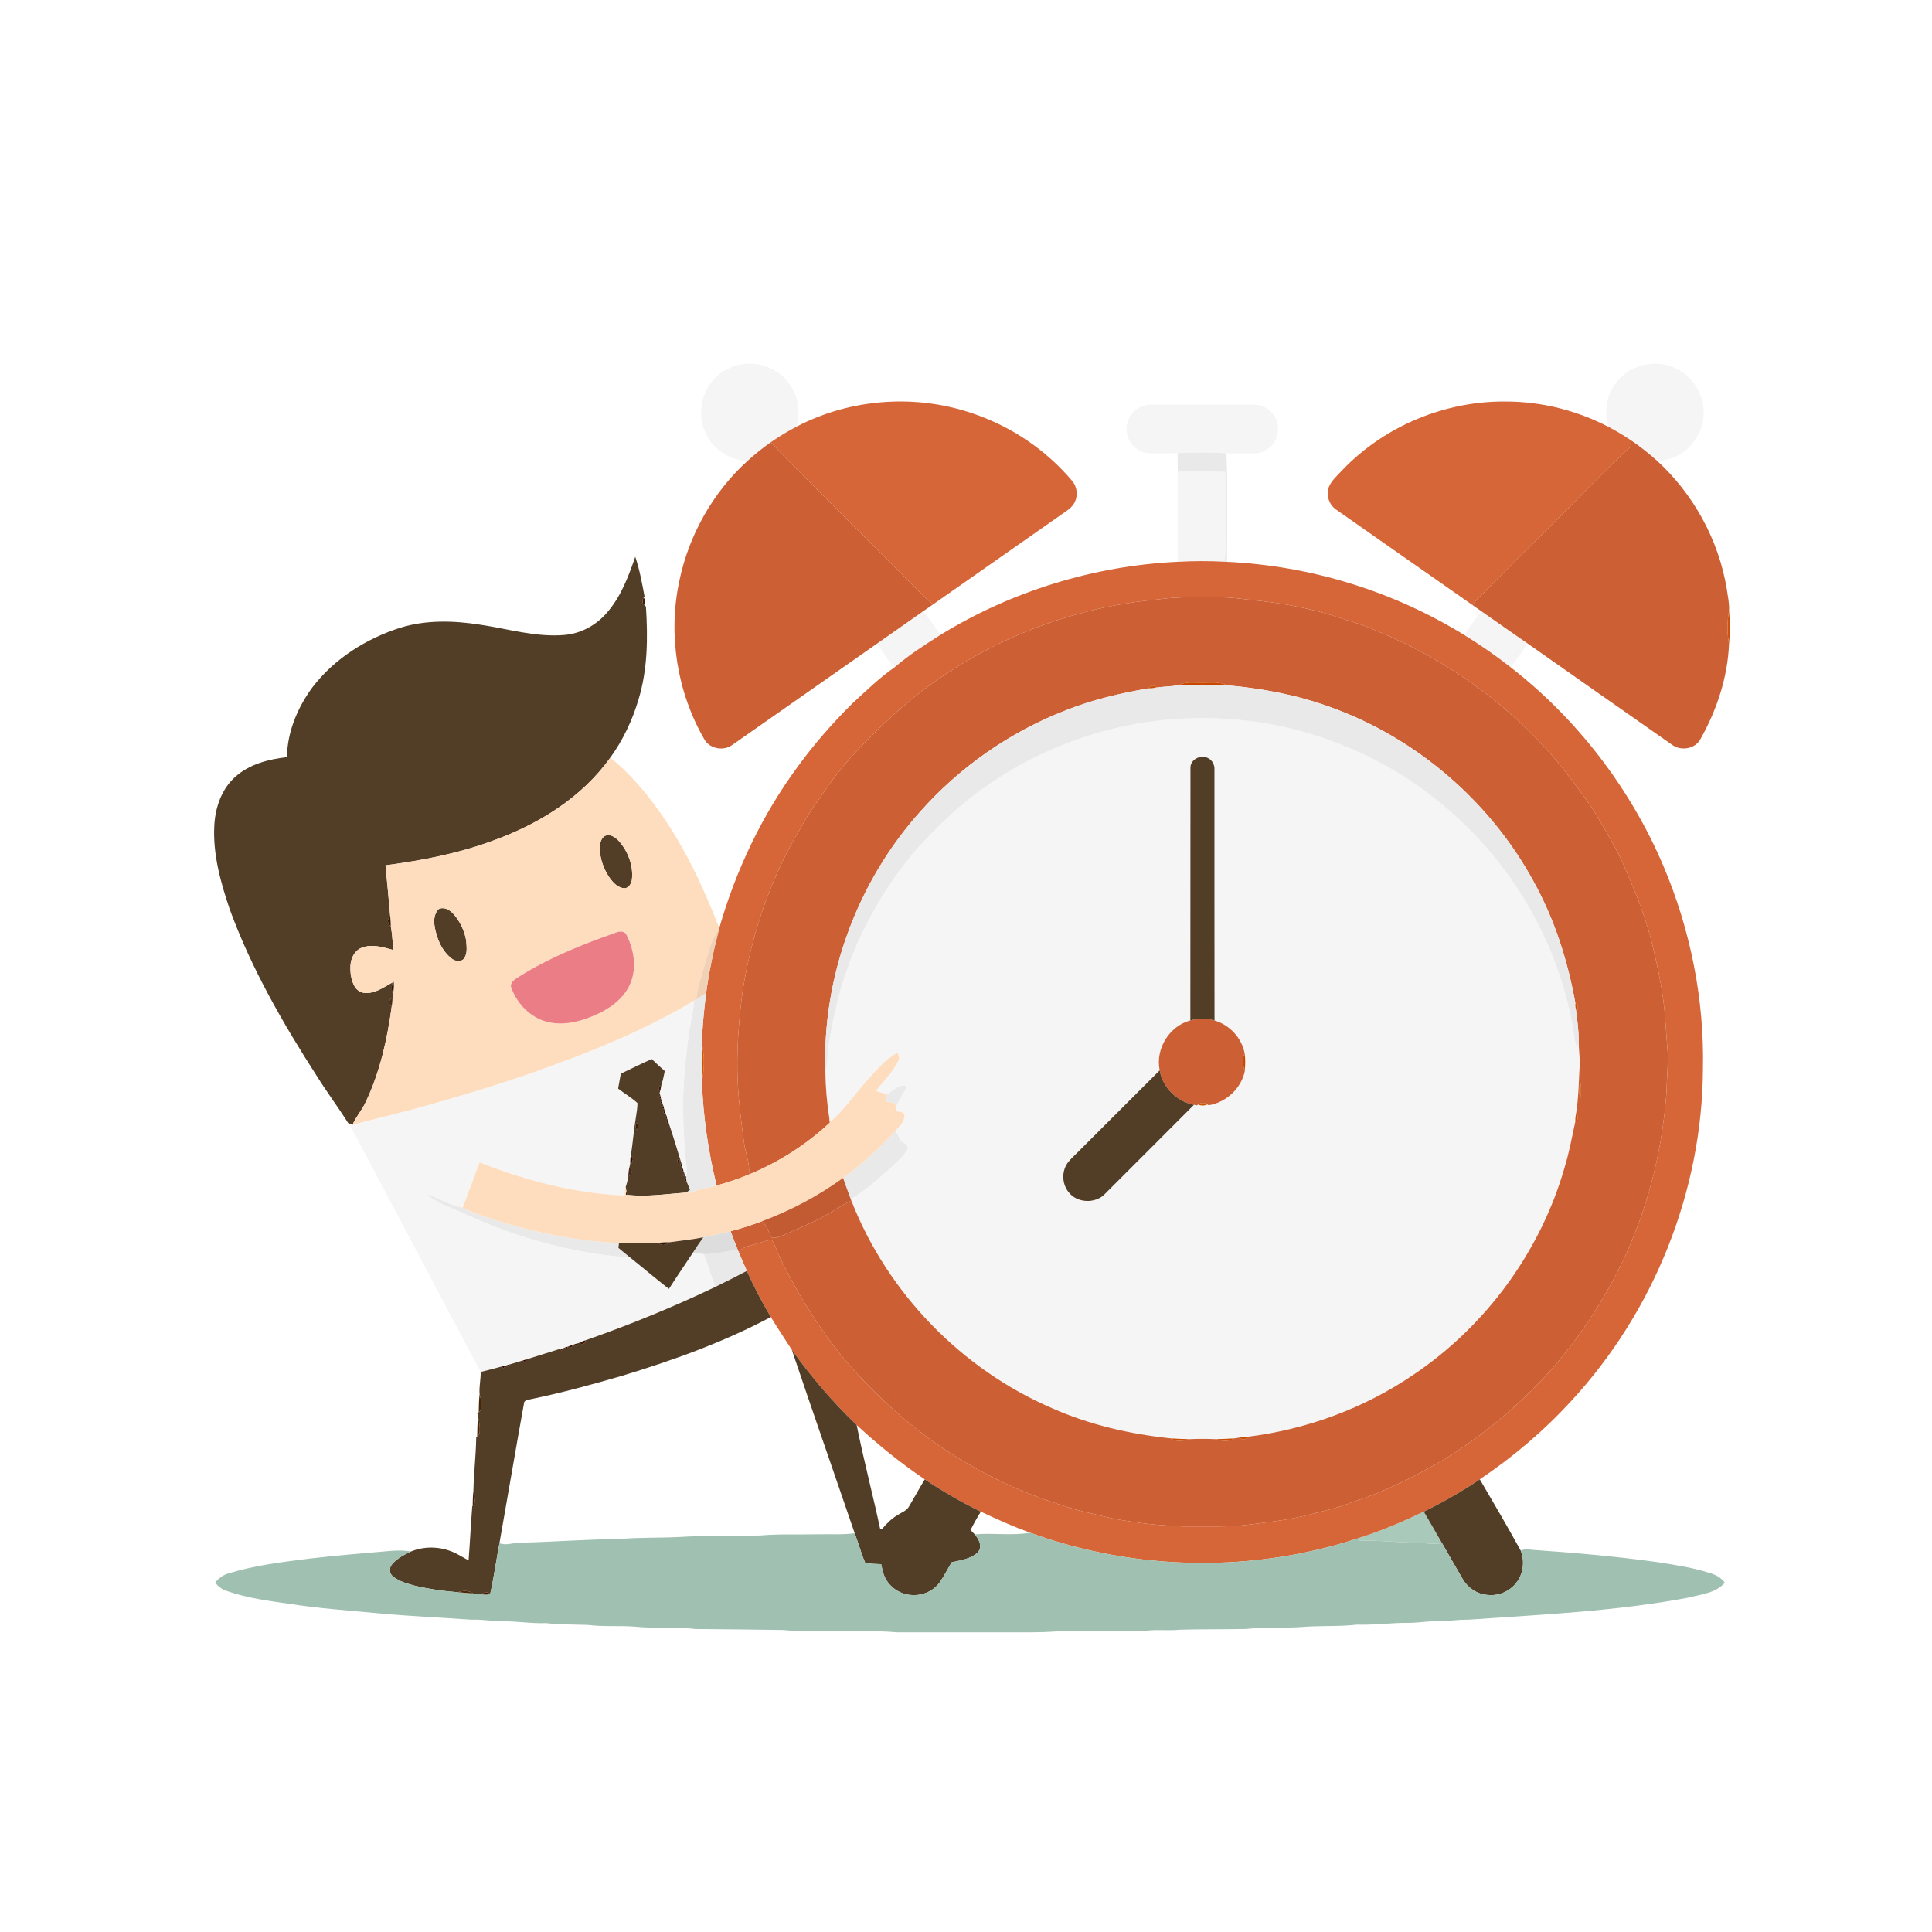
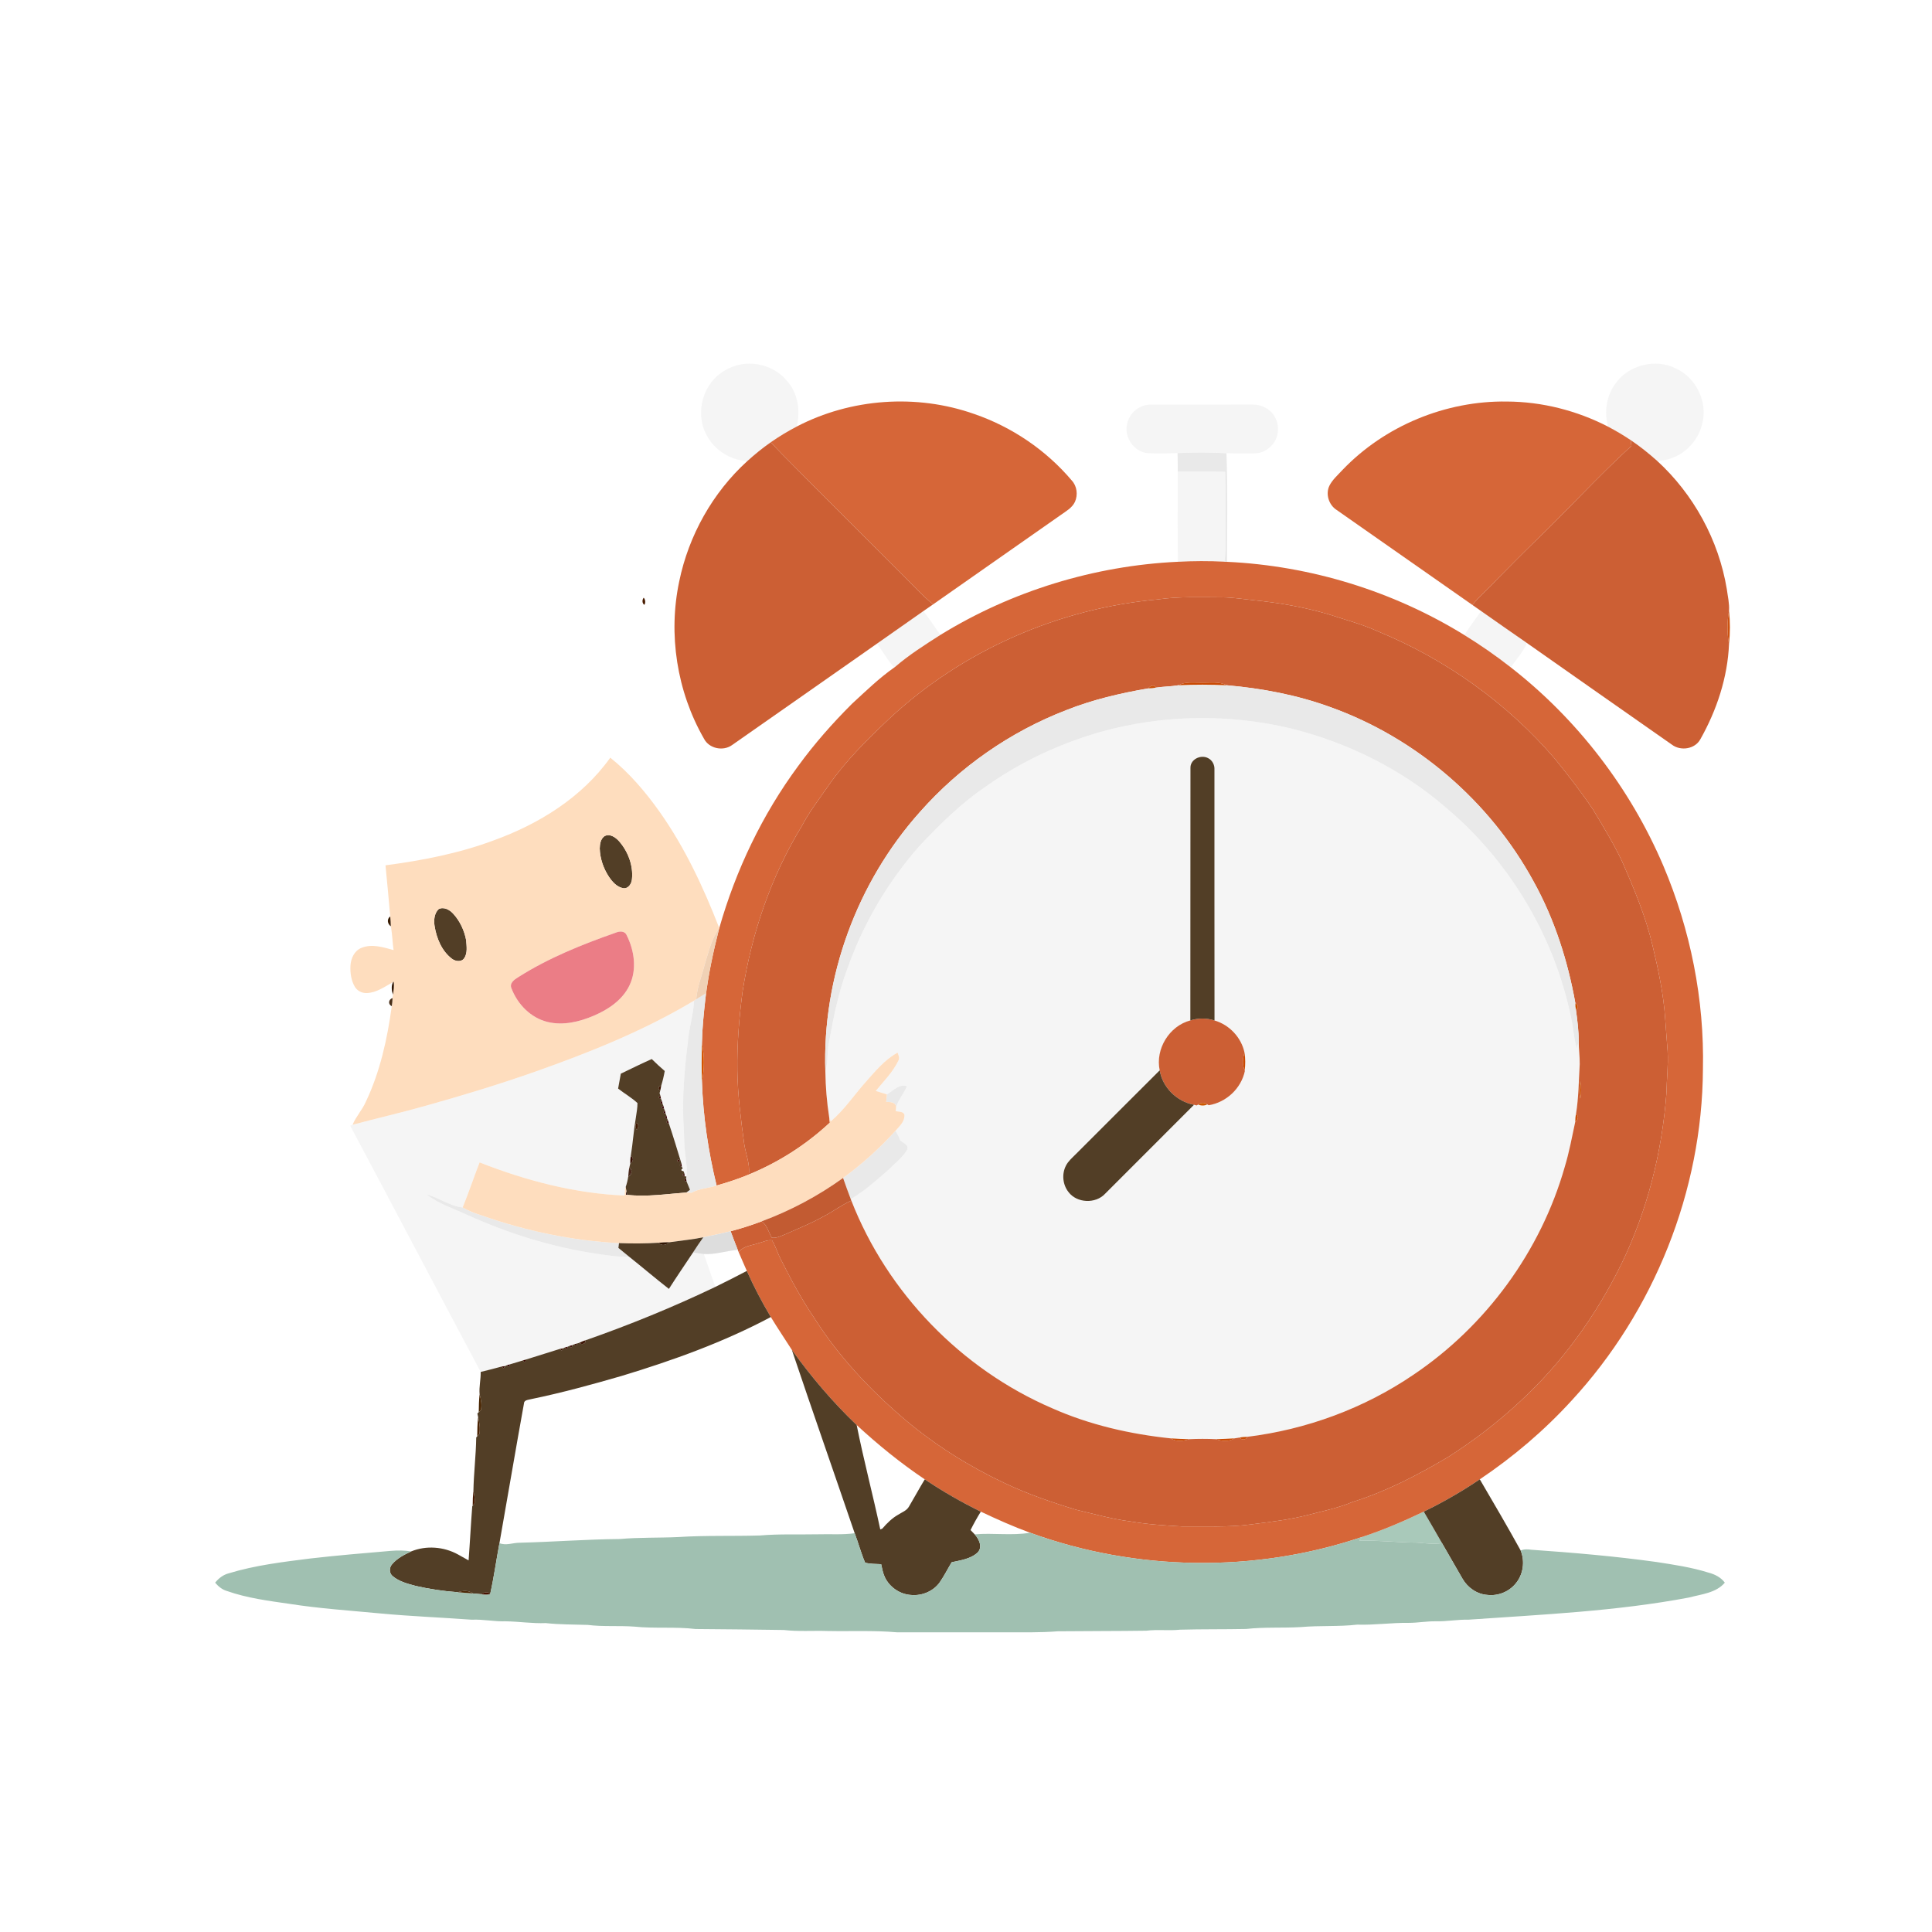
<svg xmlns="http://www.w3.org/2000/svg" width="1200pt" height="1200pt" viewBox="0 0 1200 1200" version="1.1">
  <g id="#a9c9baff">
    <path fill="#a9c9ba" opacity="1.00" d=" M 845.87 954.68 C 859.06 950.38 871.82 944.91 884.32 938.90 C 888.14 945.39 891.90 951.92 895.65 958.46 C 890.44 959.30 885.22 958.53 880.02 958.14 C 868.08 958.09 856.20 956.63 844.24 956.91 C 844.77 956.16 845.32 955.41 845.87 954.68 Z" />
  </g>
  <g id="#f5f5f5ff">
    <path fill="#f5f5f5" opacity="1.00" d=" M 450.20 230.14 C 462.32 222.54 479.48 225.35 488.61 236.33 C 495.62 243.96 497.25 255.07 494.90 264.92 C 489.33 267.83 483.93 271.08 478.76 274.68 C 473.61 278.26 468.74 282.25 464.09 286.46 C 453.63 285.72 443.62 279.63 438.85 270.18 C 431.40 256.58 436.58 237.71 450.20 230.14 Z" />
    <path fill="#f5f5f5" opacity="1.00" d=" M 1003.73 237.79 C 1011.98 226.52 1028.54 222.51 1041.00 228.89 C 1053.53 234.65 1060.79 249.73 1057.31 263.11 C 1054.48 275.91 1042.44 286.29 1029.20 286.18 C 1024.02 281.58 1018.63 277.22 1012.87 273.37 C 1008.35 270.32 1003.64 267.56 998.82 265.01 C 996.19 255.79 997.81 245.41 1003.73 237.79 Z" />
    <path fill="#f5f5f5" opacity="1.00" d=" M 700.13 263.02 C 701.54 256.29 708.03 251.17 714.91 251.32 C 735.94 251.28 756.98 251.30 778.01 251.31 C 783.34 251.15 788.77 253.79 791.51 258.43 C 794.94 263.81 794.50 271.43 790.26 276.24 C 787.47 279.47 783.36 281.74 779.01 281.59 C 773.26 281.59 767.51 281.69 761.77 281.50 C 751.65 280.94 741.51 280.96 731.39 281.41 C 725.23 281.65 719.05 281.73 712.90 281.49 C 704.28 280.74 697.86 271.34 700.13 263.02 Z" />
    <path fill="#f5f5f5" opacity="1.00" d=" M 731.53 292.93 C 741.34 292.96 751.17 292.72 760.98 293.08 C 761.45 307.69 760.99 322.31 761.23 336.93 C 761.35 340.92 761.06 344.91 760.52 348.87 C 750.88 348.37 741.22 348.41 731.58 348.93 C 731.42 330.27 731.53 311.60 731.53 292.93 Z" />
    <path fill="#f5f5f5" opacity="1.00" d=" M 544.67 399.80 C 554.27 393.04 563.92 386.34 573.52 379.56 C 577.29 384.31 580.55 389.44 584.11 394.35 C 574.39 400.55 564.58 406.77 555.83 414.32 L 554.98 414.15 C 551.13 409.78 548.27 404.45 544.67 399.80 Z" />
    <path fill="#f5f5f5" opacity="1.00" d=" M 909.57 394.46 C 912.83 389.35 916.36 384.41 919.97 379.55 C 929.29 386.10 938.61 392.63 947.99 399.10 L 948.24 399.76 C 945.91 405.14 941.70 409.66 938.36 414.50 C 929.16 407.27 919.52 400.61 909.57 394.46 Z" />
    <path fill="#f5f5f5" opacity="1.00" d=" M 684.30 454.42 C 722.65 443.83 763.67 443.28 802.33 452.59 C 837.22 461.37 870.39 477.73 897.69 501.29 C 938.67 535.60 967.16 584.44 976.79 637.02 C 977.43 641.78 978.03 646.56 979.34 651.20 C 979.76 649.74 980.18 648.27 980.58 646.80 C 980.54 651.53 981.28 656.23 981.20 660.96 C 980.55 671.33 980.56 681.76 978.86 692.04 C 978.52 693.60 978.42 695.20 978.41 696.80 C 976.40 706.15 974.68 715.58 971.90 724.75 C 957.03 777.03 923.03 823.52 877.95 853.85 C 847.27 874.75 811.53 887.89 774.72 892.43 C 773.15 892.46 771.58 892.55 770.06 892.86 C 768.93 893.00 767.84 893.22 766.73 893.40 C 762.88 893.63 759.04 893.79 755.20 893.90 C 749.69 893.64 744.17 893.65 738.67 893.90 C 734.83 893.81 730.99 893.66 727.17 893.40 C 701.90 890.75 676.81 885.03 653.53 874.69 C 597.09 850.41 551.12 802.95 528.78 745.71 C 528.69 745.47 528.51 745.00 528.42 744.77 C 536.96 739.85 544.27 733.16 551.69 726.76 C 555.66 722.69 560.42 719.20 563.37 714.28 C 564.98 711.25 561.01 709.86 559.14 708.45 C 558.44 706.30 557.46 704.26 556.16 702.42 C 558.51 699.70 561.71 696.90 561.79 693.05 C 561.79 690.18 558.28 690.64 556.34 690.13 C 556.42 689.34 556.50 688.55 556.60 687.78 C 557.95 682.98 561.46 679.24 563.32 674.67 C 558.38 672.91 554.76 677.57 550.87 679.74 C 548.56 679.01 546.25 678.30 543.94 677.60 C 548.86 671.57 554.56 665.95 557.96 658.85 C 558.98 657.22 558.10 655.40 557.50 653.82 C 549.36 658.25 543.48 665.57 537.42 672.38 C 530.29 680.44 524.26 689.54 515.96 696.51 C 515.72 695.84 515.24 694.50 515.00 693.83 C 513.56 684.51 512.77 675.09 512.65 665.66 C 514.57 659.29 513.55 652.52 515.15 646.09 C 517.82 631.21 520.88 616.31 526.18 602.10 C 535.99 574.13 551.25 548.04 570.82 525.77 C 583.60 512.18 596.95 498.90 612.47 488.45 C 634.19 473.01 658.69 461.66 684.30 454.42 M 739.41 477.08 C 739.30 529.32 739.44 581.56 739.34 633.80 C 726.26 637.24 717.48 651.59 720.31 664.80 C 702.84 682.17 685.47 699.65 668.02 717.04 C 665.86 719.22 663.44 721.27 662.04 724.07 C 659.40 729.23 660.05 735.86 663.66 740.40 C 668.90 747.37 680.54 747.82 686.43 741.43 C 704.81 723.01 723.24 704.64 741.62 686.21 C 742.03 686.31 742.85 686.52 743.26 686.62 L 744.24 686.04 C 745.86 686.86 748.23 686.91 749.83 685.97 L 750.75 686.49 C 761.68 684.68 770.90 676.10 773.21 665.22 L 773.10 664.85 C 773.58 661.23 773.54 657.56 773.02 653.95 C 771.11 644.48 763.61 636.50 754.36 633.83 C 754.28 581.89 754.35 529.94 754.32 478.00 C 754.50 475.08 752.95 472.11 750.28 470.84 C 745.76 468.49 739.17 471.69 739.41 477.08 Z" />
    <path fill="#f5f5f5" opacity="1.00" d=" M 332.58 665.58 C 366.50 653.57 400.16 640.09 431.09 621.53 C 430.75 629.36 428.38 636.88 427.53 644.65 C 425.24 663.33 423.37 682.21 424.73 701.03 C 424.87 706.37 424.98 711.72 425.61 717.04 C 426.05 721.58 427.08 726.17 426.31 730.75 L 425.23 730.62 C 425.21 730.19 425.15 729.35 425.12 728.92 C 424.98 728.57 424.71 727.86 424.58 727.51 C 424.45 727.07 424.19 726.20 424.07 725.77 C 423.92 725.49 423.64 724.94 423.50 724.66 C 423.45 724.21 423.36 723.30 423.31 722.84 C 420.76 714.46 418.23 706.06 415.45 697.75 C 415.33 697.31 415.08 696.45 414.96 696.01 C 414.81 695.70 414.51 695.07 414.35 694.76 C 414.26 694.31 414.07 693.42 413.98 692.98 C 413.84 692.66 413.56 692.03 413.42 691.72 C 413.32 691.27 413.12 690.39 413.02 689.95 C 412.88 689.63 412.60 688.98 412.46 688.66 C 412.36 688.21 412.17 687.32 412.07 686.88 C 411.94 686.57 411.67 685.95 411.54 685.64 C 411.43 685.18 411.20 684.25 411.09 683.79 C 410.96 683.45 410.68 682.79 410.55 682.45 C 410.47 682.01 410.30 681.12 410.22 680.67 C 410.09 680.24 409.82 679.39 409.68 678.96 C 409.81 678.47 410.07 677.51 410.20 677.02 C 410.32 676.37 410.56 675.06 410.68 674.40 C 411.61 671.39 412.34 668.32 412.88 665.22 C 410.10 662.84 407.42 660.35 404.81 657.79 C 398.33 660.65 391.99 663.82 385.60 666.88 C 385.02 669.96 384.45 673.04 383.92 676.13 C 387.84 679.24 392.28 681.71 395.94 685.13 C 395.96 688.06 395.41 690.94 394.99 693.83 C 393.59 701.86 393.08 710.01 391.78 718.06 C 391.47 719.58 391.44 721.16 391.46 722.73 C 391.32 723.33 391.05 724.54 390.91 725.14 C 390.46 726.97 390.37 728.87 390.21 730.76 C 389.89 732.95 389.37 735.12 388.64 737.23 C 387.99 738.92 388.16 740.78 388.00 742.57 C 356.99 741.30 326.67 733.30 297.89 722.00 C 294.27 731.28 291.14 740.75 287.37 749.97 C 279.26 749.07 272.65 743.88 264.90 741.82 C 272.41 747.80 281.74 750.65 290.34 754.66 C 315.45 766.08 342.04 774.33 369.31 778.58 C 376.42 779.56 383.55 780.87 390.78 780.58 C 399.06 787.17 407.11 794.05 415.47 800.56 C 420.33 792.93 425.44 785.48 430.45 777.95 C 432.67 778.30 434.90 778.70 437.15 778.91 C 439.62 785.68 441.78 792.56 444.34 799.30 C 418.12 811.85 391.17 822.85 363.73 832.46 C 362.31 832.84 360.97 833.44 359.66 834.10 C 359.36 834.18 358.76 834.36 358.46 834.45 C 358.03 834.57 357.15 834.82 356.72 834.94 C 356.43 835.08 355.87 835.35 355.58 835.49 C 355.14 835.60 354.26 835.82 353.81 835.92 C 353.53 836.06 352.95 836.32 352.66 836.46 C 352.22 836.57 351.34 836.80 350.90 836.91 C 350.61 837.05 350.04 837.34 349.75 837.48 C 349.30 837.55 348.40 837.70 347.95 837.77 C 340.81 840.04 333.65 842.29 326.48 844.49 C 326.07 844.61 325.26 844.85 324.85 844.97 C 322.13 845.84 319.38 846.57 316.66 847.44 C 316.23 847.56 315.35 847.79 314.92 847.91 C 314.60 848.06 313.97 848.37 313.65 848.52 C 313.20 848.57 312.29 848.66 311.84 848.71 C 307.44 849.95 303.00 851.04 298.56 852.13 C 271.41 801.21 244.65 750.08 217.48 699.16 C 217.86 699.02 218.61 698.75 218.99 698.61 C 234.22 694.51 249.63 691.04 264.81 686.70 C 287.59 680.32 310.25 673.43 332.58 665.58 Z" />
  </g>
  <g id="#d66638ff">
    <path fill="#d66638" opacity="1.00" d=" M 494.90 264.92 C 528.52 247.39 569.35 244.52 605.10 257.13 C 628.49 265.17 649.73 279.54 665.70 298.44 C 668.96 301.95 669.60 307.37 667.68 311.68 C 665.93 315.46 662.11 317.53 658.87 319.85 C 632.43 338.35 606.01 356.88 579.57 375.38 C 572.97 370.03 567.28 363.70 561.29 357.71 C 536.15 332.51 510.82 307.50 485.83 282.14 C 483.43 279.69 481.08 277.20 478.76 274.68 C 483.93 271.08 489.33 267.83 494.90 264.92 Z" />
    <path fill="#d66638" opacity="1.00" d=" M 833.86 291.88 C 860.10 264.45 898.05 248.81 935.97 249.40 C 957.76 249.49 979.47 255.02 998.82 265.01 C 1003.64 267.56 1008.35 270.32 1012.87 273.37 C 1013.01 274.56 1013.16 275.75 1013.31 276.95 C 992.37 296.13 973.27 317.20 952.80 336.86 C 944.87 344.57 937.12 352.48 929.34 360.33 C 924.62 365.70 918.94 370.12 914.54 375.76 C 886.43 356.10 858.35 336.39 830.23 316.75 C 825.37 313.67 823.18 306.91 825.73 301.66 C 827.67 297.84 831.00 295.00 833.86 291.88 Z" />
    <path fill="#d66638" opacity="1.00" d=" M 584.11 394.35 C 628.40 367.10 679.64 351.37 731.58 348.93 C 741.22 348.41 750.88 348.37 760.52 348.87 C 760.93 348.89 761.75 348.94 762.16 348.96 C 814.09 351.41 865.33 367.15 909.57 394.46 C 919.52 400.61 929.16 407.27 938.36 414.50 C 979.69 446.70 1012.60 489.56 1033.13 537.76 C 1049.99 577.52 1058.67 620.84 1057.72 664.05 C 1057.34 739.68 1027.35 814.52 976.06 870.02 C 959.14 888.51 939.94 904.88 919.13 918.84 C 908.02 926.34 896.38 933.06 884.32 938.90 C 871.82 944.91 859.06 950.38 845.87 954.68 C 779.50 977.10 705.57 976.01 639.79 952.00 C 629.36 948.19 619.23 943.65 609.20 938.91 C 597.16 933.03 585.51 926.33 574.39 918.85 C 559.40 908.78 545.36 897.37 532.10 885.12 C 517.22 870.88 503.83 855.15 491.83 838.44 C 487.50 831.62 482.95 824.94 478.77 818.03 C 473.27 808.77 468.24 799.23 463.87 789.39 C 462.20 785.52 460.46 781.68 458.84 777.80 C 461.68 773.79 466.88 773.66 471.12 772.15 C 473.87 771.46 476.62 769.97 479.51 770.39 C 481.72 773.83 482.75 777.86 484.61 781.49 C 490.97 794.12 497.61 806.66 505.58 818.36 C 520.82 842.43 540.52 863.42 562.18 881.81 C 580.86 897.59 601.74 910.70 623.84 921.13 C 638.17 927.93 653.20 933.12 668.36 937.72 C 679.51 940.33 690.56 943.53 701.95 944.95 C 712.55 946.81 723.31 947.48 734.04 948.09 C 748.35 947.90 762.74 948.77 776.98 946.84 C 789.04 945.29 801.18 943.91 812.97 940.82 C 822.03 938.45 831.28 936.61 839.94 932.94 C 860.84 926.43 880.38 916.27 899.17 905.15 C 915.23 894.95 930.41 883.32 944.30 870.32 C 970.41 846.28 991.44 816.94 1007.05 785.11 C 1023.16 752.00 1032.32 715.64 1035.05 678.96 C 1035.19 670.29 1036.28 661.64 1035.79 652.96 C 1035.30 646.29 1034.74 639.62 1034.29 632.94 C 1033.28 617.54 1030.02 602.41 1026.46 587.43 C 1022.22 569.39 1015.04 552.25 1007.65 535.32 C 1002.30 524.02 995.80 513.35 989.36 502.67 C 982.04 491.78 973.98 481.45 965.74 471.26 C 936.06 436.64 897.93 409.48 855.79 392.14 C 846.01 387.67 835.55 384.99 825.37 381.61 C 810.26 377.13 794.65 374.41 778.98 372.84 C 772.31 372.16 765.67 371.05 758.96 371.02 C 745.69 370.98 732.35 370.43 719.17 372.31 C 657.50 377.89 597.69 404.04 552.39 446.36 C 538.83 459.18 525.42 472.39 514.72 487.75 C 509.00 496.07 502.73 504.06 498.05 513.03 C 478.96 544.28 466.91 579.61 461.25 615.72 C 459.09 632.04 457.74 648.51 457.99 664.98 C 458.20 680.08 460.17 695.08 462.18 710.02 C 463.05 716.54 466.00 722.83 465.10 729.53 C 458.59 732.26 451.87 734.43 445.09 736.36 C 439.92 715.21 436.71 693.56 435.98 671.79 C 437.55 664.03 437.63 655.84 435.96 648.09 C 436.15 638.72 437.12 629.39 438.17 620.08 C 439.92 605.44 443.03 591.01 446.66 576.73 L 446.76 576.45 C 457.05 540.37 473.46 505.99 495.77 475.78 C 505.80 462.00 517.11 449.18 529.17 437.15 C 537.78 429.23 546.20 421.01 555.83 414.32 C 564.58 406.77 574.39 400.55 584.11 394.35 Z" />
  </g>
  <g id="#cc5f34ff">
    <path fill="#cc5f34" opacity="1.00" d=" M 1013.31 276.95 C 1013.16 275.75 1013.01 274.56 1012.87 273.37 C 1018.63 277.22 1024.02 281.58 1029.20 286.18 C 1051.95 306.98 1067.53 335.49 1072.55 365.91 C 1073.13 370.37 1074.24 374.85 1073.94 379.36 C 1072.70 386.14 1072.65 393.22 1073.93 400.00 C 1073.07 420.71 1066.32 441.09 1056.14 459.12 C 1052.83 465.30 1043.90 466.65 1038.47 462.53 C 1008.30 441.40 978.10 420.31 947.99 399.10 C 938.61 392.63 929.29 386.10 919.97 379.55 C 918.16 378.28 916.34 377.02 914.54 375.76 C 918.94 370.12 924.62 365.70 929.34 360.33 C 937.12 352.48 944.87 344.57 952.80 336.86 C 973.27 317.20 992.37 296.13 1013.31 276.95 Z" />
    <path fill="#cc5f34" opacity="1.00" d=" M 464.09 286.46 C 468.74 282.25 473.61 278.26 478.76 274.68 C 481.08 277.20 483.43 279.69 485.83 282.14 C 510.82 307.50 536.15 332.51 561.29 357.71 C 567.28 363.70 572.97 370.03 579.57 375.38 C 577.54 376.76 575.52 378.15 573.52 379.56 C 563.92 386.34 554.27 393.04 544.67 399.80 C 514.68 420.79 484.72 441.82 454.70 462.77 C 449.14 466.80 440.33 464.97 437.21 458.73 C 420.42 429.47 414.89 393.99 421.90 361.01 C 427.77 332.59 442.61 306.02 464.09 286.46 Z" />
    <path fill="#cc5f34" opacity="1.00" d=" M 719.17 372.31 C 732.35 370.43 745.69 370.98 758.96 371.02 C 765.67 371.05 772.31 372.16 778.98 372.84 C 794.65 374.41 810.26 377.13 825.37 381.61 C 835.55 384.99 846.01 387.67 855.79 392.14 C 897.93 409.48 936.06 436.64 965.74 471.26 C 973.98 481.45 982.04 491.78 989.36 502.67 C 995.80 513.35 1002.30 524.02 1007.65 535.32 C 1015.04 552.25 1022.22 569.39 1026.46 587.43 C 1030.02 602.41 1033.28 617.54 1034.29 632.94 C 1034.74 639.62 1035.30 646.29 1035.79 652.96 C 1036.28 661.64 1035.19 670.29 1035.05 678.96 C 1032.32 715.64 1023.16 752.00 1007.05 785.11 C 991.44 816.94 970.41 846.28 944.30 870.32 C 930.41 883.32 915.23 894.95 899.17 905.15 C 880.38 916.27 860.84 926.43 839.94 932.94 C 831.28 936.61 822.03 938.45 812.97 940.82 C 801.18 943.91 789.04 945.29 776.98 946.84 C 762.74 948.77 748.35 947.90 734.04 948.09 C 723.31 947.48 712.55 946.81 701.95 944.95 C 690.56 943.53 679.51 940.33 668.36 937.72 C 653.20 933.12 638.17 927.93 623.84 921.13 C 601.74 910.70 580.86 897.59 562.18 881.81 C 540.52 863.42 520.82 842.43 505.58 818.36 C 497.61 806.66 490.97 794.12 484.61 781.49 C 482.75 777.86 481.72 773.83 479.51 770.39 C 476.62 769.97 473.87 771.46 471.12 772.15 C 466.88 773.66 461.68 773.79 458.84 777.80 C 458.69 777.43 458.39 776.68 458.24 776.31 C 456.70 772.48 455.23 768.62 453.81 764.74 C 460.34 763.05 466.77 760.95 473.09 758.59 C 476.55 761.01 477.34 765.29 479.36 768.74 C 481.98 769.17 484.47 767.93 486.86 767.01 C 495.14 763.30 503.63 759.99 511.55 755.51 C 517.45 752.52 522.72 748.41 528.78 745.71 C 551.12 802.95 597.09 850.41 653.53 874.69 C 676.81 885.03 701.90 890.75 727.17 893.40 C 730.71 895.73 734.85 895.08 738.67 893.90 C 744.17 893.65 749.69 893.64 755.20 893.90 C 759.02 895.18 763.14 895.61 766.73 893.40 C 767.84 893.22 768.93 893.00 770.06 892.86 C 771.19 894.67 773.93 894.44 774.72 892.43 C 811.53 887.89 847.27 874.75 877.95 853.85 C 923.03 823.52 957.03 777.03 971.90 724.75 C 974.68 715.58 976.40 706.15 978.41 696.80 C 980.12 695.75 980.90 693.20 978.86 692.04 C 980.56 681.76 980.55 671.33 981.20 660.96 C 981.28 656.23 980.54 651.53 980.58 646.80 C 980.57 640.15 979.70 633.53 978.81 626.95 C 980.90 626.39 980.04 623.83 978.50 623.18 C 973.79 596.78 965.52 570.89 952.48 547.38 C 925.32 497.57 879.55 458.22 826.09 439.12 C 805.47 431.63 783.76 427.52 761.95 425.63 C 757.00 423.12 751.37 424.16 746.06 424.00 C 741.34 424.07 736.33 423.27 731.99 425.62 C 727.35 426.44 722.62 426.38 717.98 427.10 C 716.88 424.93 714.32 425.92 713.28 427.56 C 695.88 430.57 678.57 434.58 662.14 441.13 C 627.40 454.54 596.00 476.47 571.35 504.37 C 532.27 548.10 510.66 607.02 512.65 665.66 C 512.77 675.09 513.56 684.51 515.00 693.83 C 515.11 694.69 515.33 696.41 515.44 697.27 C 500.79 710.96 483.65 721.92 465.10 729.53 C 466.00 722.83 463.05 716.54 462.18 710.02 C 460.17 695.08 458.20 680.08 457.99 664.98 C 457.74 648.51 459.09 632.04 461.25 615.72 C 466.91 579.61 478.96 544.28 498.05 513.03 C 502.73 504.06 509.00 496.07 514.72 487.75 C 525.42 472.39 538.83 459.18 552.39 446.36 C 597.69 404.04 657.50 377.89 719.17 372.31 M 981.44 671.53 C 980.89 675.11 980.69 678.79 981.57 682.35 C 982.17 678.76 982.20 675.09 981.44 671.53 Z" />
    <path fill="#cc5f34" opacity="1.00" d=" M 739.34 633.80 C 744.22 632.27 749.48 632.24 754.36 633.83 C 763.61 636.50 771.11 644.48 773.02 653.95 C 771.75 657.50 771.60 661.33 773.10 664.85 L 773.21 665.22 C 770.90 676.10 761.68 684.68 750.75 686.49 L 749.83 685.97 C 748.16 684.74 745.86 684.76 744.24 686.04 L 743.26 686.62 C 742.85 686.52 742.03 686.31 741.62 686.21 C 731.04 684.25 722.06 675.48 720.31 664.80 C 717.48 651.59 726.26 637.24 739.34 633.80 Z" />
  </g>
  <g id="#e9e9e9ff">
    <path fill="#e9e9e9" opacity="1.00" d=" M 731.39 281.41 C 741.51 280.96 751.65 280.94 761.77 281.50 C 762.66 303.97 762.09 326.47 762.16 348.96 C 761.75 348.94 760.93 348.89 760.52 348.87 C 761.06 344.91 761.35 340.92 761.23 336.93 C 760.99 322.31 761.45 307.69 760.98 293.08 C 751.17 292.72 741.34 292.96 731.53 292.93 C 731.54 289.09 731.50 285.25 731.39 281.41 Z" />
    <path fill="#e9e9e9" opacity="1.00" d=" M 717.98 427.10 C 722.62 426.38 727.35 426.44 731.99 425.62 C 741.96 425.13 751.97 425.15 761.95 425.63 C 783.76 427.52 805.47 431.63 826.09 439.12 C 879.55 458.22 925.32 497.57 952.48 547.38 C 965.52 570.89 973.79 596.78 978.50 623.18 C 978.42 624.44 978.52 625.70 978.81 626.95 C 979.70 633.53 980.57 640.15 980.58 646.80 C 980.18 648.27 979.76 649.74 979.34 651.20 C 978.03 646.56 977.43 641.78 976.79 637.02 C 967.16 584.44 938.67 535.60 897.69 501.29 C 870.39 477.73 837.22 461.37 802.33 452.59 C 763.67 443.28 722.65 443.83 684.30 454.42 C 658.69 461.66 634.19 473.01 612.47 488.45 C 596.95 498.90 583.60 512.18 570.82 525.77 C 551.25 548.04 535.99 574.13 526.18 602.10 C 520.88 616.31 517.82 631.21 515.15 646.09 C 513.55 652.52 514.57 659.29 512.65 665.66 C 510.66 607.02 532.27 548.10 571.35 504.37 C 596.00 476.47 627.40 454.54 662.14 441.13 C 678.57 434.58 695.88 430.57 713.28 427.56 C 714.84 427.54 716.42 427.42 717.98 427.10 Z" />
    <path fill="#e9e9e9" opacity="1.00" d=" M 432.44 620.68 C 434.37 619.47 436.31 618.27 438.26 617.10 C 438.24 617.85 438.19 619.34 438.17 620.08 C 437.12 629.39 436.15 638.72 435.96 648.09 C 435.78 655.98 435.74 663.89 435.98 671.79 C 436.71 693.56 439.92 715.21 445.09 736.36 C 439.96 738.08 434.29 738.15 429.52 740.88 C 428.44 740.81 427.36 740.75 426.30 740.69 C 427.04 740.10 427.81 739.56 428.57 739.00 C 427.83 737.25 427.14 735.52 426.43 733.78 C 426.35 733.32 426.20 732.40 426.13 731.94 L 426.31 730.75 C 427.08 726.17 426.05 721.58 425.61 717.04 C 424.98 711.72 424.87 706.37 424.73 701.03 C 423.37 682.21 425.24 663.33 427.53 644.65 C 428.38 636.88 430.75 629.36 431.09 621.53 C 431.54 621.24 431.99 620.96 432.44 620.68 Z" />
    <path fill="#e9e9e9" opacity="1.00" d=" M 550.87 679.74 C 554.76 677.57 558.38 672.91 563.32 674.67 C 561.46 679.24 557.95 682.98 556.60 687.78 C 556.38 684.43 552.96 684.51 550.43 684.37 C 550.56 682.82 550.71 681.28 550.87 679.74 Z" />
    <path fill="#e9e9e9" opacity="1.00" d=" M 523.65 731.65 C 535.48 723.08 546.31 713.21 556.16 702.42 C 557.46 704.26 558.44 706.30 559.14 708.45 C 561.01 709.86 564.98 711.25 563.37 714.28 C 560.42 719.20 555.66 722.69 551.69 726.76 C 544.27 733.16 536.96 739.85 528.42 744.77 C 526.74 740.43 525.19 736.04 523.65 731.65 Z" />
    <path fill="#e9e9e9" opacity="1.00" d=" M 264.90 741.82 C 272.65 743.88 279.26 749.07 287.37 749.97 C 291.07 752.11 295.06 753.67 299.15 754.92 C 326.60 764.59 355.38 770.64 384.47 772.13 C 384.38 772.88 384.19 774.36 384.10 775.10 C 386.32 776.93 388.55 778.74 390.78 780.58 C 383.55 780.87 376.42 779.56 369.31 778.58 C 342.04 774.33 315.45 766.08 290.34 754.66 C 281.74 750.65 272.41 747.80 264.90 741.82 Z" />
-     <path fill="#e9e9e9" opacity="1.00" d=" M 437.15 778.91 C 444.30 779.36 451.16 776.89 458.24 776.31 C 458.39 776.68 458.69 777.43 458.84 777.80 C 460.46 781.68 462.20 785.52 463.87 789.39 C 457.42 792.80 450.89 796.06 444.34 799.30 C 441.78 792.56 439.62 785.68 437.15 778.91 Z" />
  </g>
  <g id="#523e26ff">
-     <path fill="#523e26" opacity="1.00" d=" M 377.25 380.22 C 385.76 370.34 390.41 357.96 394.57 345.80 C 397.28 353.78 398.74 362.08 400.32 370.32 L 399.81 371.24 C 398.78 372.57 398.75 374.62 400.18 375.69 C 400.43 375.96 400.95 376.50 401.20 376.76 C 402.45 396.05 402.29 415.76 396.61 434.41 C 392.81 447.32 386.95 459.68 379.05 470.60 C 361.48 495.30 334.65 511.88 306.50 522.03 C 284.93 530.08 262.20 534.47 239.44 537.46 C 240.48 548.04 241.46 558.62 242.38 569.21 C 240.15 570.87 240.61 573.82 242.74 575.33 L 242.92 576.21 C 243.71 580.81 243.76 585.49 244.46 590.11 C 238.03 588.37 231.01 586.06 224.49 588.75 C 220.05 590.51 217.89 595.38 217.67 599.90 C 217.46 604.30 218.10 608.92 220.33 612.80 C 221.84 615.45 224.92 616.99 227.96 616.80 C 234.00 616.53 239.02 612.80 244.13 610.00 C 242.88 612.45 243.24 615.25 244.08 617.77 L 243.94 618.99 L 243.81 619.90 C 241.34 620.72 240.79 623.77 243.34 624.94 C 240.56 645.27 236.10 665.66 227.24 684.28 C 225.04 689.37 221.10 693.48 218.99 698.61 C 218.31 698.34 216.94 697.80 216.25 697.54 C 210.13 687.78 203.18 678.56 197.08 668.79 C 175.86 635.83 156.10 601.57 142.64 564.63 C 137.02 548.00 132.17 530.60 133.11 512.88 C 133.66 501.82 137.47 490.40 145.83 482.79 C 154.60 474.69 166.66 471.58 178.23 470.28 C 178.43 454.62 184.82 439.51 193.98 427.00 C 207.66 409.06 227.62 396.54 248.98 389.78 C 264.84 384.96 281.78 385.44 298.00 387.97 C 315.61 390.54 333.09 396.02 351.06 394.34 C 361.25 393.37 370.72 388.02 377.25 380.22 Z" />
    <path fill="#523e26" opacity="1.00" d=" M 739.41 477.08 C 739.17 471.69 745.76 468.49 750.28 470.84 C 752.95 472.11 754.50 475.08 754.32 478.00 C 754.35 529.94 754.28 581.89 754.36 633.83 C 749.48 632.24 744.22 632.27 739.34 633.80 C 739.44 581.56 739.30 529.32 739.41 477.08 Z" />
    <path fill="#523e26" opacity="1.00" d=" M 375.38 519.41 C 378.64 517.50 382.29 520.03 384.48 522.46 C 390.02 528.79 393.36 537.43 392.54 545.90 C 392.37 548.69 390.39 552.10 387.17 551.68 C 383.22 551.04 380.38 547.76 378.24 544.63 C 374.80 539.42 372.69 533.28 372.50 527.03 C 372.56 524.31 373.03 521.13 375.38 519.41 Z" />
    <path fill="#523e26" opacity="1.00" d=" M 272.42 564.69 C 275.62 563.02 279.26 565.07 281.46 567.48 C 285.63 572.02 288.39 577.88 289.52 583.93 C 289.78 587.68 290.56 592.02 288.23 595.31 C 286.45 597.74 282.70 597.10 280.60 595.43 C 274.30 590.58 271.13 582.72 269.91 575.07 C 269.36 571.52 269.73 567.32 272.42 564.69 Z" />
    <path fill="#523e26" opacity="1.00" d=" M 385.60 666.88 C 391.99 663.82 398.33 660.65 404.81 657.79 C 407.42 660.35 410.10 662.84 412.88 665.22 C 412.34 668.32 411.61 671.39 410.68 674.40 C 409.04 674.31 408.23 676.83 410.20 677.02 C 410.07 677.51 409.81 678.47 409.68 678.96 C 409.82 679.39 410.09 680.24 410.22 680.67 C 408.81 681.32 408.92 681.92 410.55 682.45 C 410.68 682.79 410.96 683.45 411.09 683.79 C 409.81 684.70 409.96 685.32 411.54 685.64 C 411.67 685.95 411.94 686.57 412.07 686.88 C 410.70 687.56 410.83 688.15 412.46 688.66 C 412.60 688.98 412.88 689.63 413.02 689.95 C 411.66 690.65 411.79 691.24 413.42 691.72 C 413.56 692.03 413.84 692.66 413.98 692.98 C 412.61 693.66 412.74 694.25 414.35 694.76 C 414.51 695.07 414.81 695.70 414.96 696.01 C 413.62 696.78 413.78 697.36 415.45 697.75 C 418.23 706.06 420.76 714.46 423.31 722.84 C 421.88 723.37 421.94 723.98 423.50 724.66 C 423.64 724.94 423.92 725.49 424.07 725.77 C 422.74 726.54 422.91 727.12 424.58 727.51 C 424.71 727.86 424.98 728.57 425.12 728.92 C 423.65 729.56 423.69 730.13 425.23 730.62 L 426.31 730.75 L 426.13 731.94 C 424.73 732.81 424.83 733.42 426.43 733.78 C 427.14 735.52 427.83 737.25 428.57 739.00 C 427.81 739.56 427.04 740.10 426.30 740.69 C 414.09 741.58 401.81 743.54 389.55 742.15 C 389.43 741.60 389.17 740.49 389.04 739.94 C 388.94 739.27 388.74 737.91 388.64 737.23 C 389.37 735.12 389.89 732.95 390.21 730.76 C 392.62 729.75 392.97 726.72 390.91 725.14 C 391.05 724.54 391.32 723.33 391.46 722.73 C 393.19 721.69 393.87 719.13 391.78 718.06 C 393.08 710.01 393.59 701.86 394.99 693.83 C 395.41 690.94 395.96 688.06 395.94 685.13 C 392.28 681.71 387.84 679.24 383.92 676.13 C 384.45 673.04 385.02 669.96 385.60 666.88 M 395.31 697.40 C 394.50 698.55 394.56 700.34 395.34 701.52 C 396.78 701.30 396.75 697.61 395.31 697.40 M 421.01 720.18 C 419.45 723.13 424.35 720.31 421.01 720.18 Z" />
    <path fill="#523e26" opacity="1.00" d=" M 668.02 717.04 C 685.47 699.65 702.84 682.17 720.31 664.80 C 722.06 675.48 731.04 684.25 741.62 686.21 C 723.24 704.64 704.81 723.01 686.43 741.43 C 680.54 747.82 668.90 747.37 663.66 740.40 C 660.05 735.86 659.40 729.23 662.04 724.07 C 663.44 721.27 665.86 719.22 668.02 717.04 Z" />
    <path fill="#523e26" opacity="1.00" d=" M 444.34 799.30 C 450.89 796.06 457.42 792.80 463.87 789.39 C 468.24 799.23 473.27 808.77 478.77 818.03 C 449.36 833.70 417.85 845.01 386.02 854.64 C 367.49 860.02 348.85 865.11 329.95 869.01 C 328.24 869.54 325.42 869.41 325.42 871.88 C 320.19 900.71 315.34 929.62 310.22 958.47 C 308.23 969.00 306.80 979.65 304.45 990.11 C 302.98 988.34 300.60 988.95 299.04 990.20 C 297.26 990.07 295.49 989.92 293.72 989.71 C 290.87 987.60 287.48 988.00 284.29 988.95 C 275.46 988.31 266.67 986.99 258.05 985.01 C 253.15 983.67 247.97 982.35 243.99 979.04 C 241.63 977.26 241.64 973.65 243.56 971.56 C 246.66 967.87 251.09 965.63 255.38 963.62 C 264.69 959.79 275.65 960.65 284.44 965.49 C 286.64 966.71 288.82 967.99 291.05 969.19 C 291.90 958.00 292.45 946.80 293.32 935.62 L 293.59 935.26 C 293.89 934.86 294.49 934.05 294.79 933.64 C 295.11 931.13 294.58 928.66 294.04 926.24 C 294.23 915.12 295.64 903.97 295.79 892.81 C 295.94 892.64 296.25 892.32 296.40 892.15 C 296.74 891.79 297.41 891.05 297.75 890.68 C 298.35 887.18 297.77 883.64 296.98 880.24 C 296.86 879.66 296.62 878.52 296.50 877.95 C 296.71 877.74 297.14 877.33 297.36 877.12 C 297.70 876.77 298.40 876.08 298.74 875.74 C 299.37 872.46 298.78 869.16 297.89 866.01 C 297.47 861.39 298.68 856.77 298.56 852.13 C 303.00 851.04 307.44 849.95 311.84 848.71 C 312.39 850.14 312.99 850.08 313.65 848.52 C 313.97 848.37 314.60 848.06 314.92 847.91 C 315.67 849.24 316.25 849.08 316.66 847.44 C 319.38 846.57 322.13 845.84 324.85 844.97 C 325.85 846.32 326.40 846.16 326.48 844.49 C 333.65 842.29 340.81 840.04 347.95 837.77 C 348.58 839.17 349.18 839.07 349.75 837.48 C 350.04 837.34 350.61 837.05 350.90 836.91 C 351.63 838.23 352.22 838.08 352.66 836.46 C 352.95 836.32 353.53 836.06 353.81 835.92 C 354.54 837.26 355.13 837.11 355.58 835.49 C 355.87 835.35 356.43 835.08 356.72 834.94 C 357.49 836.25 358.07 836.09 358.46 834.45 C 358.76 834.36 359.36 834.18 359.66 834.10 C 361.25 835.41 363.87 834.85 363.73 832.46 C 391.17 822.85 418.12 811.85 444.34 799.30 Z" />
    <path fill="#523e26" opacity="1.00" d=" M 491.83 838.44 C 503.83 855.15 517.22 870.88 532.10 885.12 C 536.43 906.84 542.14 928.27 546.75 949.95 C 547.07 949.81 547.73 949.55 548.05 949.42 C 550.89 946.12 554.02 942.99 557.84 940.83 C 560.21 939.27 563.23 938.31 564.64 935.65 C 567.93 930.07 571.03 924.38 574.39 918.85 C 585.51 926.33 597.16 933.03 609.20 938.91 C 606.90 942.62 604.77 946.43 602.83 950.34 C 603.68 951.20 604.57 952.10 605.40 953.02 C 608.03 955.93 610.49 960.79 607.30 964.22 C 602.95 968.30 596.69 969.11 591.10 970.34 C 588.62 974.45 586.48 978.78 583.74 982.73 C 579.80 988.33 572.71 991.30 565.95 990.68 C 559.00 990.29 552.49 985.84 549.55 979.55 C 548.38 977.01 547.88 974.24 547.30 971.54 C 543.97 971.37 540.59 971.45 537.35 970.62 C 534.80 964.67 533.17 958.36 530.86 952.32 C 517.90 914.34 504.62 876.47 491.83 838.44 Z" />
    <path fill="#523e26" opacity="1.00" d=" M 884.32 938.90 C 896.38 933.06 908.02 926.34 919.13 918.84 C 927.70 933.50 936.32 948.16 944.51 963.04 C 947.25 969.76 946.15 977.90 941.47 983.49 C 937.33 988.63 930.55 991.38 924.00 990.65 C 917.50 990.26 911.61 986.18 908.40 980.60 C 904.12 973.24 899.90 965.84 895.65 958.46 C 891.90 951.92 888.14 945.39 884.32 938.90 Z" />
  </g>
  <g id="#491c01ff">
    <path fill="#491c01" opacity="1.00" d=" M 400.18 375.69 C 398.75 374.62 398.78 372.57 399.81 371.24 C 400.82 372.34 401.14 374.46 400.18 375.69 Z" />
  </g>
  <g id="#ce530fff">
    <path fill="#ce530f" opacity="1.00" d=" M 1073.93 400.00 C 1072.65 393.22 1072.70 386.14 1073.94 379.36 C 1074.65 386.21 1074.66 393.15 1073.93 400.00 Z" />
  </g>
  <g id="#c94801ff">
    <path fill="#c94801" opacity="1.00" d=" M 731.99 425.62 C 736.33 423.27 741.34 424.07 746.06 424.00 C 751.37 424.16 757.00 423.12 761.95 425.63 C 751.97 425.15 741.96 425.13 731.99 425.62 Z" />
    <path fill="#c94801" opacity="1.00" d=" M 773.10 664.85 C 771.60 661.33 771.75 657.50 773.02 653.95 C 773.54 657.56 773.58 661.23 773.10 664.85 Z" />
  </g>
  <g id="#c95009ff">
    <path fill="#c95009" opacity="1.00" d=" M 713.28 427.56 C 714.32 425.92 716.88 424.93 717.98 427.10 C 716.42 427.42 714.84 427.54 713.28 427.56 Z" />
  </g>
  <g id="#feddbeff">
    <path fill="#feddbe" opacity="1.00" d=" M 306.50 522.03 C 334.65 511.88 361.48 495.30 379.05 470.60 C 390.98 480.14 400.96 491.93 409.78 504.35 C 425.42 526.51 436.96 551.24 446.76 576.45 L 446.66 576.73 C 441.82 583.15 440.22 591.18 437.80 598.68 C 436.00 606.01 432.96 613.08 432.44 620.68 C 431.99 620.96 431.54 621.24 431.09 621.53 C 400.16 640.09 366.50 653.57 332.58 665.58 C 310.25 673.43 287.59 680.32 264.81 686.70 C 249.63 691.04 234.22 694.51 218.99 698.61 C 221.10 693.48 225.04 689.37 227.24 684.28 C 236.10 665.66 240.56 645.27 243.34 624.94 C 243.63 623.27 243.76 621.58 243.81 619.90 L 243.94 618.99 L 244.08 617.77 C 244.49 615.13 244.91 612.45 244.51 609.80 L 244.13 610.00 C 239.02 612.80 234.00 616.53 227.96 616.80 C 224.92 616.99 221.84 615.45 220.33 612.80 C 218.10 608.92 217.46 604.30 217.67 599.90 C 217.89 595.38 220.05 590.51 224.49 588.75 C 231.01 586.06 238.03 588.37 244.46 590.11 C 243.76 585.49 243.71 580.81 242.92 576.21 L 242.74 575.33 C 242.65 573.28 242.60 571.23 242.38 569.21 C 241.46 558.62 240.48 548.04 239.44 537.46 C 262.20 534.47 284.93 530.08 306.50 522.03 M 375.38 519.41 C 373.03 521.13 372.56 524.31 372.50 527.03 C 372.69 533.28 374.80 539.42 378.24 544.63 C 380.38 547.76 383.22 551.04 387.17 551.68 C 390.39 552.10 392.37 548.69 392.54 545.90 C 393.36 537.43 390.02 528.79 384.48 522.46 C 382.29 520.03 378.64 517.50 375.38 519.41 M 272.42 564.69 C 269.73 567.32 269.36 571.52 269.91 575.07 C 271.13 582.72 274.30 590.58 280.60 595.43 C 282.70 597.10 286.45 597.74 288.23 595.31 C 290.56 592.02 289.78 587.68 289.52 583.93 C 288.39 577.88 285.63 572.02 281.46 567.48 C 279.26 565.07 275.62 563.02 272.42 564.69 M 382.29 579.35 C 361.41 586.67 340.68 595.01 321.94 606.90 C 319.49 608.40 316.17 610.68 317.74 614.03 C 321.49 623.79 329.66 632.18 339.99 634.73 C 349.73 637.14 359.93 634.69 368.95 630.81 C 377.91 626.98 386.67 621.06 390.99 612.03 C 395.74 602.15 394.00 590.31 389.20 580.80 C 387.96 578.01 384.62 578.35 382.29 579.35 Z" />
    <path fill="#feddbe" opacity="1.00" d=" M 537.42 672.38 C 543.48 665.57 549.36 658.25 557.50 653.82 C 558.10 655.40 558.98 657.22 557.96 658.85 C 554.56 665.95 548.86 671.57 543.94 677.60 C 546.25 678.30 548.56 679.01 550.87 679.74 C 550.71 681.28 550.56 682.82 550.43 684.37 C 552.96 684.51 556.38 684.43 556.60 687.78 C 556.50 688.55 556.42 689.34 556.34 690.13 C 558.28 690.64 561.79 690.18 561.79 693.05 C 561.71 696.90 558.51 699.70 556.16 702.42 C 546.31 713.21 535.48 723.08 523.65 731.65 C 508.11 742.86 491.05 751.94 473.09 758.59 C 466.77 760.95 460.34 763.05 453.81 764.74 C 448.18 766.10 442.53 767.34 436.86 768.49 C 429.91 769.95 422.82 770.54 415.81 771.59 C 413.55 771.59 411.30 771.65 409.06 771.89 C 400.88 772.44 392.66 772.42 384.47 772.13 C 355.38 770.64 326.60 764.59 299.15 754.92 C 295.06 753.67 291.07 752.11 287.37 749.97 C 291.14 740.75 294.27 731.28 297.89 722.00 C 326.67 733.30 356.99 741.30 388.00 742.57 C 388.16 740.78 387.99 738.92 388.64 737.23 C 388.74 737.91 388.94 739.27 389.04 739.94 C 388.98 740.46 388.85 741.48 388.79 742.00 L 389.55 742.15 C 401.81 743.54 414.09 741.58 426.30 740.69 C 427.36 740.75 428.44 740.81 429.52 740.88 C 434.29 738.15 439.96 738.08 445.09 736.36 C 451.87 734.43 458.59 732.26 465.10 729.53 C 483.65 721.92 500.79 710.96 515.44 697.27 C 515.33 696.41 515.11 694.69 515.00 693.83 C 515.24 694.50 515.72 695.84 515.96 696.51 C 524.26 689.54 530.29 680.44 537.42 672.38 Z" />
  </g>
  <g id="#381c03ff">
    <path fill="#381c03" opacity="1.00" d=" M 242.74 575.33 C 240.61 573.82 240.15 570.87 242.38 569.21 C 242.60 571.23 242.65 573.28 242.74 575.33 Z" />
  </g>
  <g id="#f0d1b5ff">
    <path fill="#f0d1b5" opacity="1.00" d=" M 437.80 598.68 C 440.22 591.18 441.82 583.15 446.66 576.73 C 443.03 591.01 439.92 605.44 438.17 620.08 C 438.19 619.34 438.24 617.85 438.26 617.10 C 436.31 618.27 434.37 619.47 432.44 620.68 C 432.96 613.08 436.00 606.01 437.80 598.68 Z" />
  </g>
  <g id="#eb7d86ff">
    <path fill="#eb7d86" opacity="1.00" d=" M 382.29 579.35 C 384.62 578.35 387.96 578.01 389.20 580.80 C 394.00 590.31 395.74 602.15 390.99 612.03 C 386.67 621.06 377.91 626.98 368.95 630.81 C 359.93 634.69 349.73 637.14 339.99 634.73 C 329.66 632.18 321.49 623.79 317.74 614.03 C 316.17 610.68 319.49 608.40 321.94 606.90 C 340.68 595.01 361.41 586.67 382.29 579.35 Z" />
  </g>
  <g id="#321501ff">
    <path fill="#321501" opacity="1.00" d=" M 244.13 610.00 L 244.51 609.80 C 244.91 612.45 244.49 615.13 244.08 617.77 C 243.24 615.25 242.88 612.45 244.13 610.00 Z" />
  </g>
  <g id="#492f19ff">
    <path fill="#492f19" opacity="1.00" d=" M 243.34 624.94 C 240.79 623.77 241.34 620.72 243.81 619.90 C 243.76 621.58 243.63 623.27 243.34 624.94 Z" />
  </g>
  <g id="#cb4f00ff">
    <path fill="#cb4f00" opacity="1.00" d=" M 978.50 623.18 C 980.04 623.83 980.90 626.39 978.81 626.95 C 978.52 625.70 978.42 624.44 978.50 623.18 Z" />
  </g>
  <g id="#d55401ff">
    <path fill="#d55401" opacity="1.00" d=" M 435.96 648.09 C 437.63 655.84 437.55 664.03 435.98 671.79 C 435.74 663.89 435.78 655.98 435.96 648.09 Z" />
  </g>
  <g id="#ca4f05ff">
    <path fill="#ca4f05" opacity="1.00" d=" M 981.44 671.53 C 982.20 675.09 982.17 678.76 981.57 682.35 C 980.69 678.79 980.89 675.11 981.44 671.53 Z" />
  </g>
  <g id="#3b1500ff">
    <path fill="#3b1500" opacity="1.00" d=" M 410.20 677.02 C 408.23 676.83 409.04 674.31 410.68 674.40 C 410.56 675.06 410.32 676.37 410.20 677.02 Z" />
  </g>
  <g id="#3b0a01ff">
    <path fill="#3b0a01" opacity="1.00" d=" M 410.55 682.45 C 408.92 681.92 408.81 681.32 410.22 680.67 C 410.30 681.12 410.47 682.01 410.55 682.45 Z" />
  </g>
  <g id="#360101ff">
    <path fill="#360101" opacity="1.00" d=" M 411.54 685.64 C 409.96 685.32 409.81 684.70 411.09 683.79 C 411.20 684.25 411.43 685.18 411.54 685.64 Z" />
  </g>
  <g id="#cb5600ff">
    <path fill="#cb5600" opacity="1.00" d=" M 744.24 686.04 C 745.86 684.76 748.16 684.74 749.83 685.97 C 748.23 686.91 745.86 686.86 744.24 686.04 Z" />
  </g>
  <g id="#310002ff">
    <path fill="#310002" opacity="1.00" d=" M 412.46 688.66 C 410.83 688.15 410.70 687.56 412.07 686.88 C 412.17 687.32 412.36 688.21 412.46 688.66 Z" />
  </g>
  <g id="#330100ff">
    <path fill="#330100" opacity="1.00" d=" M 413.42 691.72 C 411.79 691.24 411.66 690.65 413.02 689.95 C 413.12 690.39 413.32 691.27 413.42 691.72 Z" />
  </g>
  <g id="#cb4f0aff">
    <path fill="#cb4f0a" opacity="1.00" d=" M 978.86 692.04 C 980.90 693.20 980.12 695.75 978.41 696.80 C 978.42 695.20 978.52 693.60 978.86 692.04 Z" />
  </g>
  <g id="#340001ff">
    <path fill="#340001" opacity="1.00" d=" M 414.35 694.76 C 412.74 694.25 412.61 693.66 413.98 692.98 C 414.07 693.42 414.26 694.31 414.35 694.76 Z" />
  </g>
  <g id="#390501ff">
    <path fill="#390501" opacity="1.00" d=" M 415.45 697.75 C 413.78 697.36 413.62 696.78 414.96 696.01 C 415.08 696.45 415.33 697.31 415.45 697.75 Z" />
  </g>
  <g id="#3f1901ff">
    <path fill="#3f1901" opacity="1.00" d=" M 395.31 697.40 C 396.75 697.61 396.78 701.30 395.34 701.52 C 394.56 700.34 394.50 698.55 395.31 697.40 Z" />
  </g>
  <g id="#350e01ff">
    <path fill="#350e01" opacity="1.00" d=" M 391.78 718.06 C 393.87 719.13 393.19 721.69 391.46 722.73 C 391.44 721.16 391.47 719.58 391.78 718.06 Z" />
  </g>
  <g id="#3c0d01ff">
    <path fill="#3c0d01" opacity="1.00" d=" M 421.01 720.18 C 424.35 720.31 419.45 723.13 421.01 720.18 Z" />
  </g>
  <g id="#380a02ff">
    <path fill="#380a02" opacity="1.00" d=" M 423.50 724.66 C 421.94 723.98 421.88 723.37 423.31 722.84 C 423.36 723.30 423.45 724.21 423.50 724.66 Z" />
  </g>
  <g id="#4a291cff">
    <path fill="#4a291c" opacity="1.00" d=" M 390.91 725.14 C 392.97 726.72 392.62 729.75 390.21 730.76 C 390.37 728.87 390.46 726.97 390.91 725.14 Z" />
  </g>
  <g id="#380401ff">
-     <path fill="#380401" opacity="1.00" d=" M 424.58 727.51 C 422.91 727.12 422.74 726.54 424.07 725.77 C 424.19 726.20 424.45 727.07 424.58 727.51 Z" />
-   </g>
+     </g>
  <g id="#360800ff">
    <path fill="#360800" opacity="1.00" d=" M 425.23 730.62 C 423.69 730.13 423.65 729.56 425.12 728.92 C 425.15 729.35 425.21 730.19 425.23 730.62 Z" />
  </g>
  <g id="#390500ff">
    <path fill="#390500" opacity="1.00" d=" M 426.43 733.78 C 424.83 733.42 424.73 732.81 426.13 731.94 C 426.20 732.40 426.35 733.32 426.43 733.78 Z" />
  </g>
  <g id="#c25b32ff">
    <path fill="#c25b32" opacity="1.00" d=" M 473.09 758.59 C 491.05 751.94 508.11 742.86 523.65 731.65 C 525.19 736.04 526.74 740.43 528.42 744.77 C 528.51 745.00 528.69 745.47 528.78 745.71 C 522.72 748.41 517.45 752.52 511.55 755.51 C 503.63 759.99 495.14 763.30 486.86 767.01 C 484.47 767.93 481.98 769.17 479.36 768.74 C 477.34 765.29 476.55 761.01 473.09 758.59 Z" />
  </g>
  <g id="#240101ff">
    <path fill="#240101" opacity="1.00" d=" M 389.04 739.94 C 389.17 740.49 389.43 741.60 389.55 742.15 L 388.79 742.00 C 388.85 741.48 388.98 740.46 389.04 739.94 Z" />
  </g>
  <g id="#ddddddff">
    <path fill="#dddddd" opacity="1.00" d=" M 436.86 768.49 C 442.53 767.34 448.18 766.10 453.81 764.74 C 455.23 768.62 456.70 772.48 458.24 776.31 C 451.16 776.89 444.30 779.36 437.15 778.91 C 434.90 778.70 432.67 778.30 430.45 777.95 C 432.50 774.74 434.63 771.58 436.86 768.49 Z" />
  </g>
  <g id="#503c25ff">
    <path fill="#503c25" opacity="1.00" d=" M 415.81 771.59 C 422.82 770.54 429.91 769.95 436.86 768.49 C 434.63 771.58 432.50 774.74 430.45 777.95 C 425.44 785.48 420.33 792.93 415.47 800.56 C 407.11 794.05 399.06 787.17 390.78 780.58 C 388.55 778.74 386.32 776.93 384.10 775.10 C 384.19 774.36 384.38 772.88 384.47 772.13 C 392.66 772.42 400.88 772.44 409.06 771.89 C 410.94 774.12 413.90 773.27 415.81 771.59 Z" />
  </g>
  <g id="#311502ff">
    <path fill="#311502" opacity="1.00" d=" M 409.06 771.89 C 411.30 771.65 413.55 771.59 415.81 771.59 C 413.90 773.27 410.94 774.12 409.06 771.89 Z" />
  </g>
  <g id="#401909ff">
    <path fill="#401909" opacity="1.00" d=" M 359.66 834.10 C 360.97 833.44 362.31 832.84 363.73 832.46 C 363.87 834.85 361.25 835.41 359.66 834.10 Z" />
  </g>
  <g id="#380f01ff">
    <path fill="#380f01" opacity="1.00" d=" M 356.72 834.94 C 357.15 834.82 358.03 834.57 358.46 834.45 C 358.07 836.09 357.49 836.25 356.72 834.94 Z" />
  </g>
  <g id="#350601ff">
    <path fill="#350601" opacity="1.00" d=" M 353.81 835.92 C 354.26 835.82 355.14 835.60 355.58 835.49 C 355.13 837.11 354.54 837.26 353.81 835.92 Z" />
  </g>
  <g id="#3c0700ff">
    <path fill="#3c0700" opacity="1.00" d=" M 350.90 836.91 C 351.34 836.80 352.22 836.57 352.66 836.46 C 352.22 838.08 351.63 838.23 350.90 836.91 Z" />
  </g>
  <g id="#3d1100ff">
    <path fill="#3d1100" opacity="1.00" d=" M 347.95 837.77 C 348.40 837.70 349.30 837.55 349.75 837.48 C 349.18 839.07 348.58 839.17 347.95 837.77 Z" />
  </g>
  <g id="#380802ff">
    <path fill="#380802" opacity="1.00" d=" M 324.85 844.97 C 325.26 844.85 326.07 844.61 326.48 844.49 C 326.40 846.16 325.85 846.32 324.85 844.97 Z" />
  </g>
  <g id="#320103ff">
    <path fill="#320103" opacity="1.00" d=" M 314.92 847.91 C 315.35 847.79 316.23 847.56 316.66 847.44 C 316.25 849.08 315.67 849.24 314.92 847.91 Z" />
  </g>
  <g id="#360a00ff">
    <path fill="#360a00" opacity="1.00" d=" M 311.84 848.71 C 312.29 848.66 313.20 848.57 313.65 848.52 C 312.99 850.08 312.39 850.14 311.84 848.71 Z" />
  </g>
  <g id="#4a2602ff">
    <path fill="#4a2602" opacity="1.00" d=" M 297.89 866.01 C 298.78 869.16 299.37 872.46 298.74 875.74 C 298.40 876.08 297.70 876.77 297.36 877.12 C 297.40 873.41 297.47 869.69 297.89 866.01 Z" />
  </g>
  <g id="#4b2303ff">
    <path fill="#4b2303" opacity="1.00" d=" M 296.98 880.24 C 297.77 883.64 298.35 887.18 297.75 890.68 C 297.41 891.05 296.74 891.79 296.40 892.15 C 296.46 888.17 296.50 884.18 296.98 880.24 Z" />
  </g>
  <g id="#c84d05ff">
    <path fill="#c84d05" opacity="1.00" d=" M 770.06 892.86 C 771.58 892.55 773.15 892.46 774.72 892.43 C 773.93 894.44 771.19 894.67 770.06 892.86 Z" />
  </g>
  <g id="#c94c05ff">
    <path fill="#c94c05" opacity="1.00" d=" M 727.17 893.40 C 730.99 893.66 734.83 893.81 738.67 893.90 C 734.85 895.08 730.71 895.73 727.17 893.40 Z" />
  </g>
  <g id="#ca4b04ff">
    <path fill="#ca4b04" opacity="1.00" d=" M 755.20 893.90 C 759.04 893.79 762.88 893.63 766.73 893.40 C 763.14 895.61 759.02 895.18 755.20 893.90 Z" />
  </g>
  <g id="#491a01ff">
    <path fill="#491a01" opacity="1.00" d=" M 294.04 926.24 C 294.58 928.66 295.11 931.13 294.79 933.64 C 294.49 934.05 293.89 934.86 293.59 935.26 C 293.59 932.25 293.70 929.23 294.04 926.24 Z" />
  </g>
  <g id="#a0c0b1ff">
    <path fill="#a0c0b1" opacity="1.00" d=" M 530.86 952.32 C 533.17 958.36 534.80 964.67 537.35 970.62 C 540.59 971.45 543.97 971.37 547.30 971.54 C 547.88 974.24 548.38 977.01 549.55 979.55 C 552.49 985.84 559.00 990.29 565.95 990.68 C 572.71 991.30 579.80 988.33 583.74 982.73 C 586.48 978.78 588.62 974.45 591.10 970.34 C 596.69 969.11 602.95 968.30 607.30 964.22 C 610.49 960.79 608.03 955.93 605.40 953.02 C 616.84 952.00 628.42 953.95 639.79 952.00 C 705.57 976.01 779.50 977.10 845.87 954.68 C 845.32 955.41 844.77 956.16 844.24 956.91 C 856.20 956.63 868.08 958.09 880.02 958.14 C 885.22 958.53 890.44 959.30 895.65 958.46 C 899.90 965.84 904.12 973.24 908.40 980.60 C 911.61 986.18 917.50 990.26 924.00 990.65 C 930.55 991.38 937.33 988.63 941.47 983.49 C 946.15 977.90 947.25 969.76 944.51 963.04 C 946.62 962.12 948.91 962.25 951.14 962.57 C 977.14 964.39 1003.15 966.60 1028.98 970.20 C 1039.80 971.88 1050.69 973.49 1061.17 976.78 C 1065.10 977.81 1068.85 979.67 1071.32 983.02 C 1065.87 989.46 1056.82 990.16 1049.18 992.23 C 1003.95 1000.80 957.83 1002.80 912.01 1006.02 C 905.30 1005.86 898.66 1007.16 891.95 1007.02 C 886.28 1006.91 880.67 1007.98 875.01 1007.99 C 864.32 1007.84 853.70 1009.44 843.00 1009.09 C 831.38 1010.44 819.66 1009.56 808.02 1010.61 C 796.69 1011.27 785.30 1010.51 774.00 1011.78 C 760.32 1012.06 746.64 1011.85 732.96 1012.23 C 725.98 1012.98 718.95 1011.98 711.97 1012.86 C 693.66 1013.12 675.33 1013.04 657.01 1013.23 C 645.69 1014.12 634.34 1013.83 623.00 1013.87 C 600.99 1013.81 578.97 1013.92 556.96 1013.84 C 542.67 1012.60 528.31 1013.33 513.99 1013.04 C 504.95 1012.75 495.89 1013.47 486.88 1012.42 C 468.61 1012.12 450.31 1011.97 432.03 1011.81 C 419.38 1010.28 406.62 1011.64 393.96 1010.32 C 384.32 1009.61 374.61 1010.48 364.99 1009.26 C 356.32 1008.96 347.63 1009.10 338.99 1008.13 C 330.64 1008.47 322.37 1007.14 314.04 1007.02 C 306.99 1007.26 300.03 1005.68 292.97 1006.03 C 273.99 1004.63 254.97 1003.91 236.01 1002.12 C 217.32 1000.34 198.56 999.11 179.99 996.21 C 166.82 994.31 153.45 992.62 140.85 988.16 C 137.91 987.30 135.58 985.31 133.63 983.03 C 135.82 980.27 138.68 978.08 142.13 977.20 C 158.64 972.17 175.87 970.13 192.95 967.98 C 209.52 966.07 226.14 964.70 242.76 963.27 C 246.96 962.91 251.21 962.94 255.38 963.62 C 251.09 965.63 246.66 967.87 243.56 971.56 C 241.64 973.65 241.63 977.26 243.99 979.04 C 247.97 982.35 253.15 983.67 258.05 985.01 C 266.67 986.99 275.46 988.31 284.29 988.95 C 287.43 989.24 290.57 989.46 293.72 989.71 C 295.49 989.92 297.26 990.07 299.04 990.20 C 300.83 990.42 302.68 990.59 304.45 990.11 C 306.80 979.65 308.23 969.00 310.22 958.47 C 314.30 960.18 318.73 958.15 322.96 958.21 C 343.64 957.70 364.28 956.08 384.97 955.91 C 397.03 954.83 409.14 955.26 421.22 954.69 C 438.15 953.60 455.12 954.22 472.06 953.71 C 484.00 952.68 495.99 953.22 507.96 952.98 C 515.59 952.74 523.26 953.39 530.86 952.32 Z" />
  </g>
  <g id="#4c2705ff">
    <path fill="#4c2705" opacity="1.00" d=" M 284.29 988.95 C 287.48 988.00 290.87 987.60 293.72 989.71 C 290.57 989.46 287.43 989.24 284.29 988.95 Z" />
  </g>
  <g id="#461300ff">
    <path fill="#461300" opacity="1.00" d=" M 299.04 990.20 C 300.60 988.95 302.98 988.34 304.45 990.11 C 302.68 990.59 300.83 990.42 299.04 990.20 Z" />
  </g>
</svg>